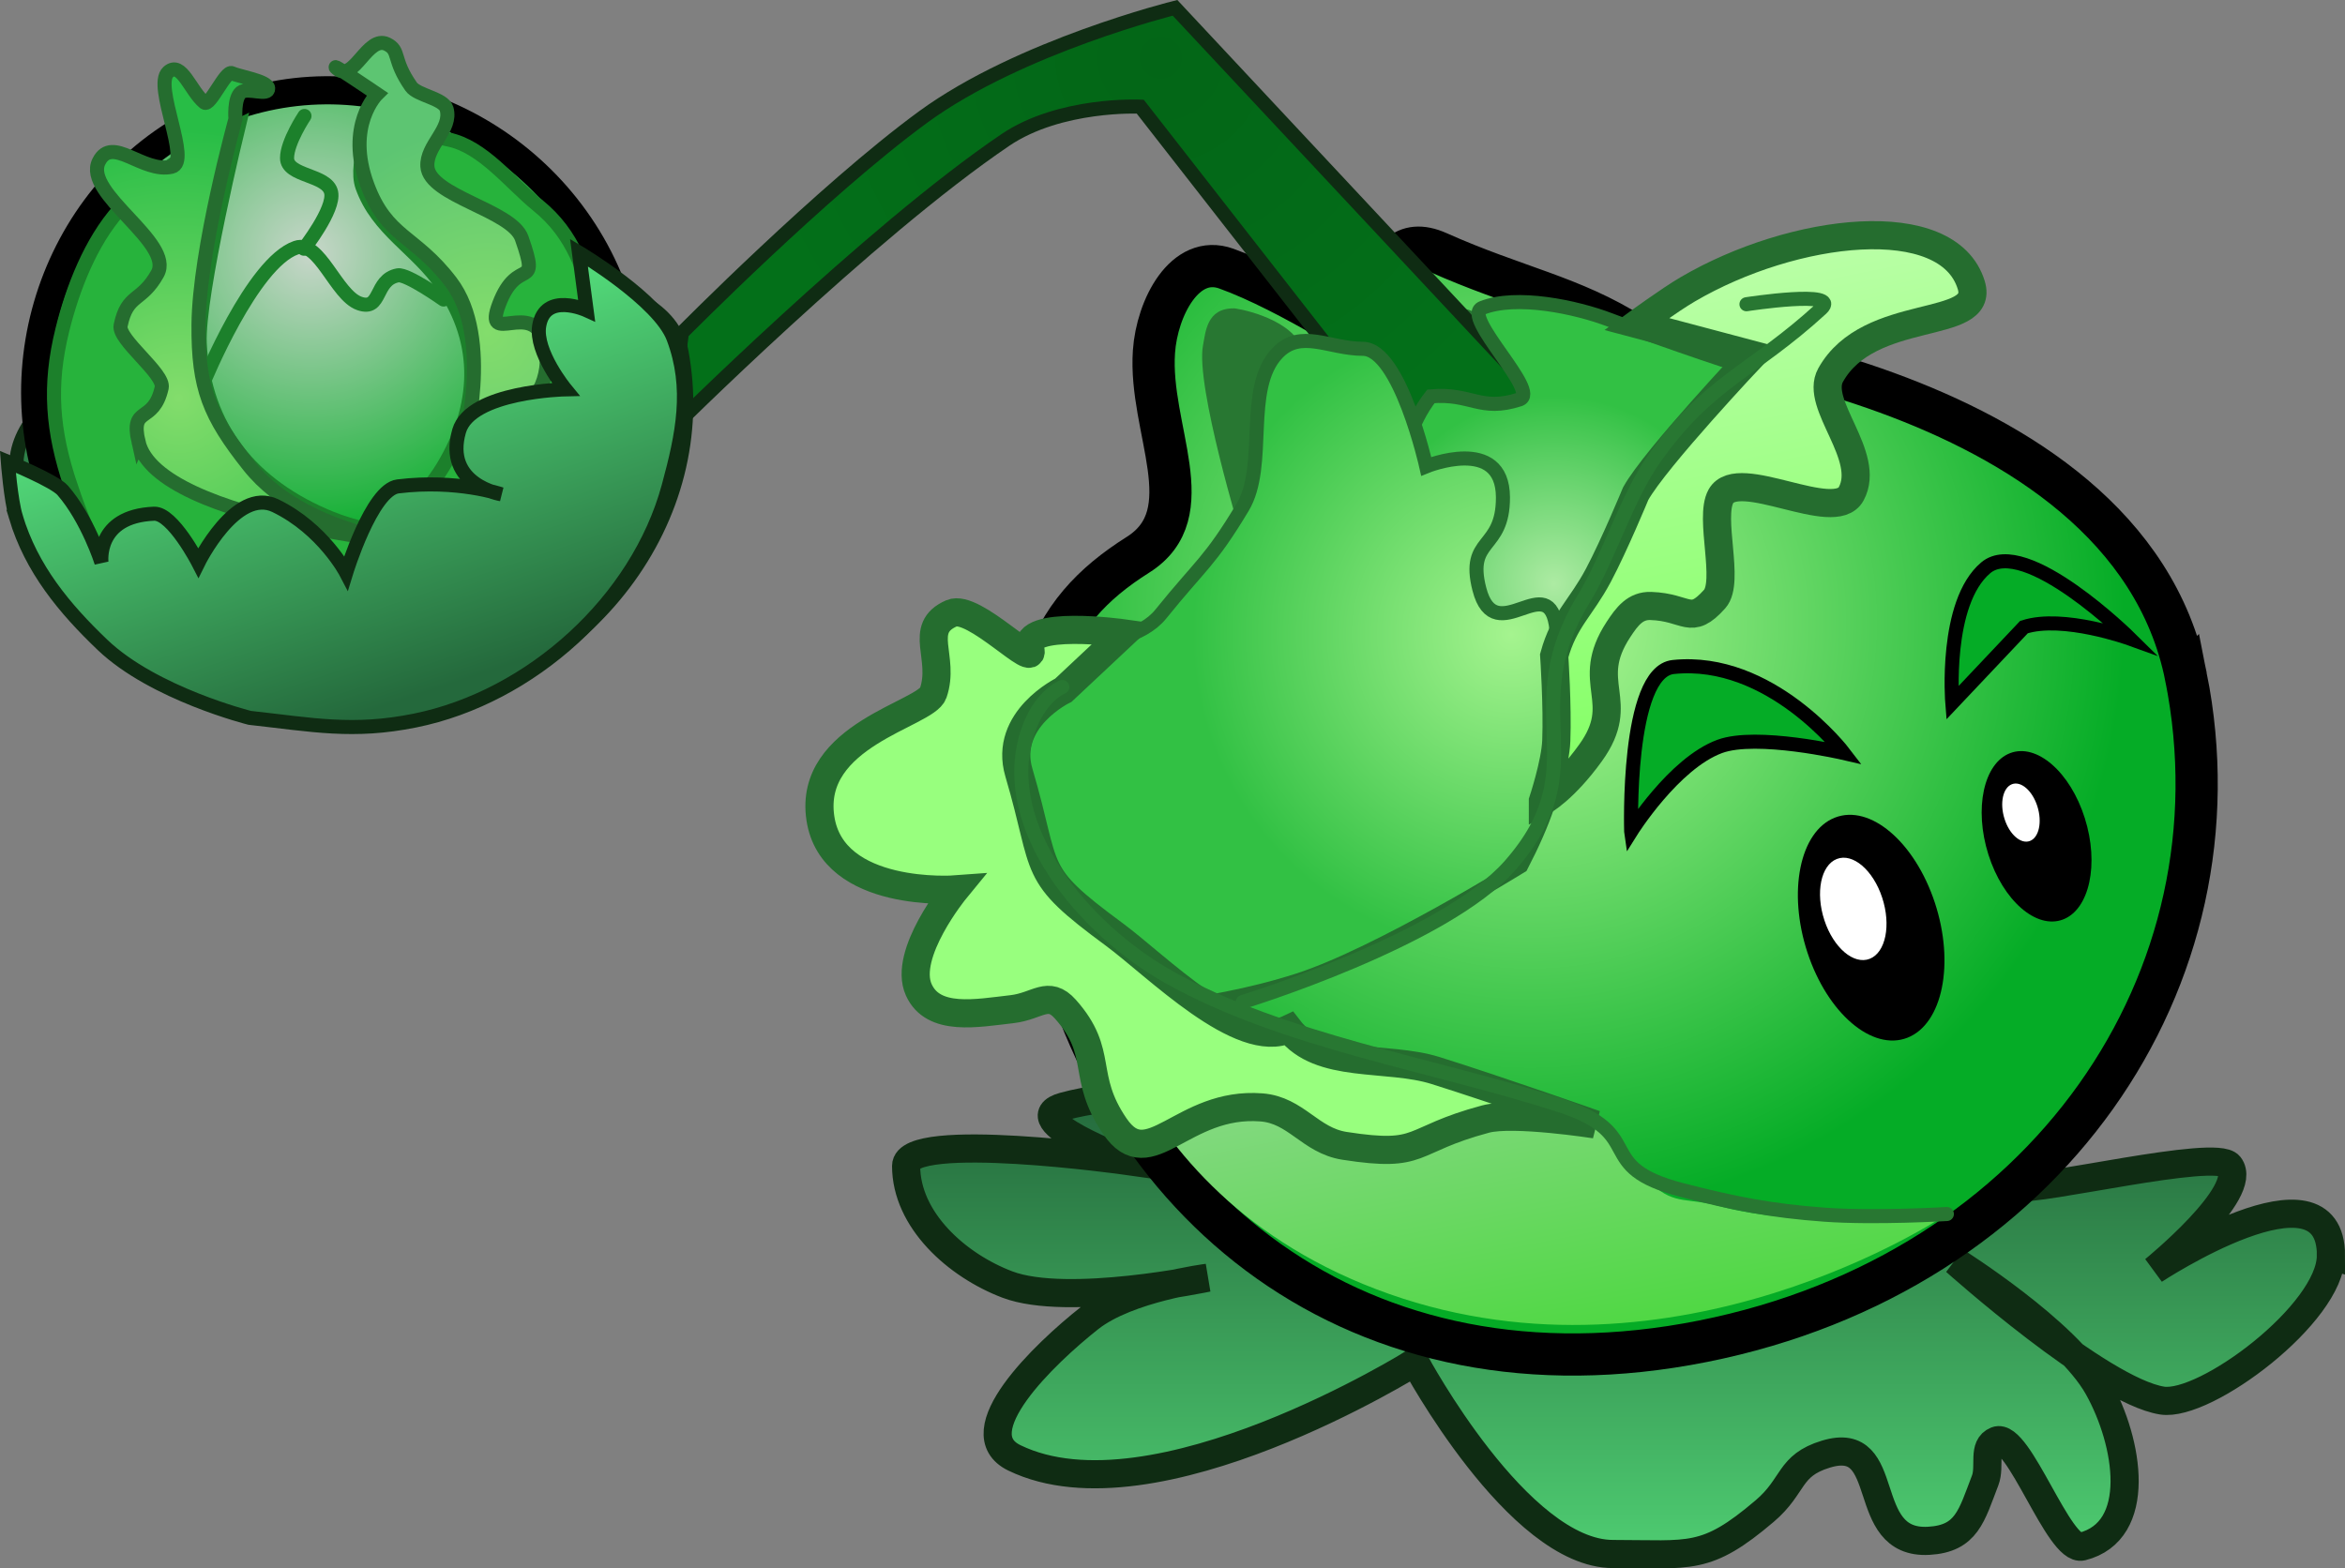
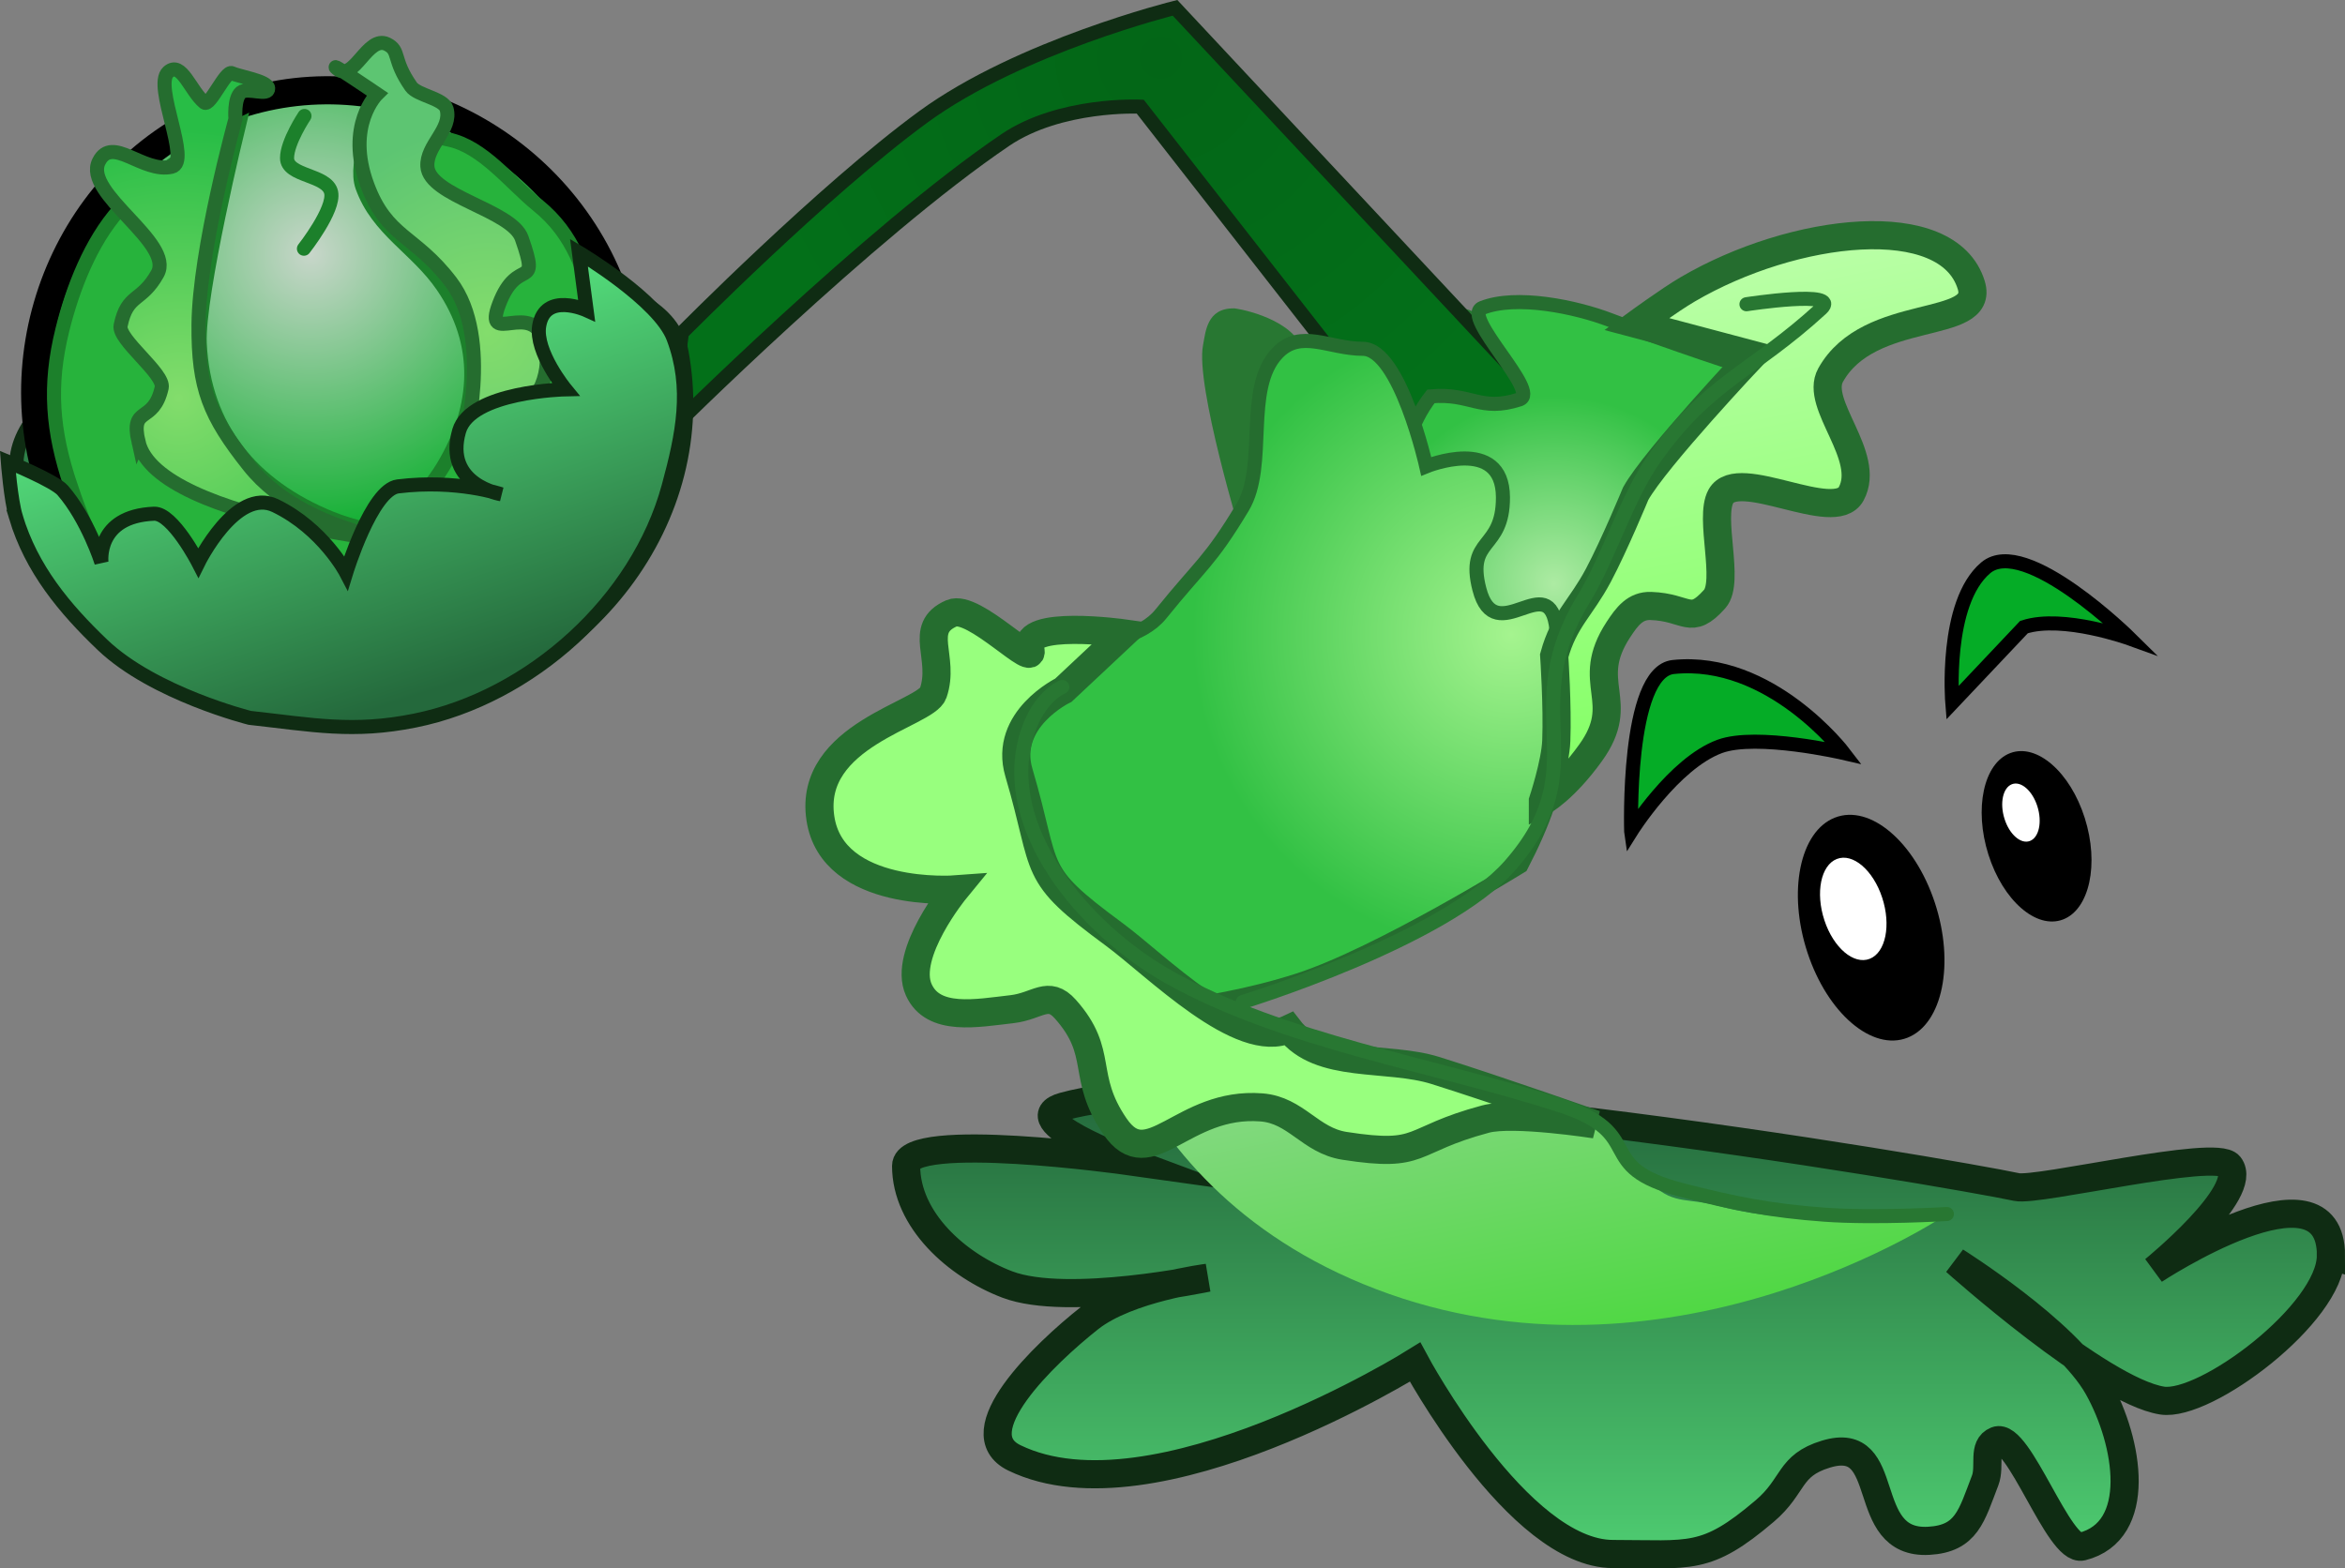
<svg xmlns="http://www.w3.org/2000/svg" version="1.1" width="83.312" height="55.724" viewBox="0,0,83.312,55.724">
  <rect x="0" y="0" width="83.312" height="55.724" fill="#808080" stroke="none" />
  <defs>
    <linearGradient x1="240.194" y1="191.005" x2="240.194" y2="207.408" gradientUnits="userSpaceOnUse" id="color-1">
      <stop offset="0" stop-color="#24693c" />
      <stop offset="1" stop-color="#4ecc71" />
    </linearGradient>
    <radialGradient cx="237.054" cy="174.271" r="21.123" gradientUnits="userSpaceOnUse" id="color-2">
      <stop offset="0" stop-color="#b3fa98" />
      <stop offset="1" stop-color="#05ac26" />
    </radialGradient>
    <radialGradient cx="223.932" cy="154.22" r="14.999" gradientUnits="userSpaceOnUse" id="color-3">
      <stop offset="0" stop-color="#036617" />
      <stop offset="1" stop-color="#037019" />
    </radialGradient>
    <radialGradient cx="237.903" cy="172.918" r="6.679" gradientUnits="userSpaceOnUse" id="color-4">
      <stop offset="0" stop-color="#adeba3" />
      <stop offset="1" stop-color="#32c144" />
    </radialGradient>
    <linearGradient x1="234.858" y1="182.285" x2="238.34" y2="199.742" gradientUnits="userSpaceOnUse" id="color-5">
      <stop offset="0" stop-color="#a8d9ab" />
      <stop offset="1" stop-color="#50d844" />
    </linearGradient>
    <radialGradient cx="236.388" cy="174.716" r="11.331" gradientUnits="userSpaceOnUse" id="color-6">
      <stop offset="0" stop-color="#a5f48f" />
      <stop offset="1" stop-color="#32c144" />
    </radialGradient>
    <linearGradient x1="243.142" y1="161.551" x2="246.587" y2="178.826" gradientUnits="userSpaceOnUse" id="color-7">
      <stop offset="0" stop-color="#baffa7" />
      <stop offset="1" stop-color="#82ff63" />
    </linearGradient>
    <radialGradient cx="193.731" cy="161.196" r="10.591" gradientUnits="userSpaceOnUse" id="color-8">
      <stop offset="0" stop-color="#c8d6ca" />
      <stop offset="1" stop-color="#05ad27" />
    </radialGradient>
    <radialGradient cx="189.049" cy="166.321" r="9.574" gradientUnits="userSpaceOnUse" id="color-9">
      <stop offset="0" stop-color="#83dd6c" />
      <stop offset="1" stop-color="#28bd46" />
    </radialGradient>
    <radialGradient cx="199.999" cy="163.985" r="7.294" gradientUnits="userSpaceOnUse" id="color-10">
      <stop offset="0" stop-color="#83dd6c" />
      <stop offset="1" stop-color="#5dc572" />
    </radialGradient>
    <linearGradient x1="193.37" y1="164.99" x2="197.374" y2="176.937" gradientUnits="userSpaceOnUse" id="color-11">
      <stop offset="0" stop-color="#53db7a" />
      <stop offset="1" stop-color="#24693c" />
    </linearGradient>
  </defs>
  <g transform="translate(-182.693,-152.172)">
    <g data-paper-data="{&quot;isPaintingLayer&quot;:true}" fill="none" fill-rule="nonzero" stroke="none" stroke-width="none" stroke-linecap="none" stroke-linejoin="miter" stroke-miterlimit="10" stroke-dasharray="" stroke-dashoffset="0" font-family="none" font-weight="none" font-size="none" text-anchor="none" style="mix-blend-mode: normal">
      <path d="M265.504,196.789c0,2.052 -4.462,5.397 -5.999,5.152c-2.211,-0.353 -7.336,-4.944 -7.336,-4.944c0,0 3.947,2.479 5.064,4.472c1.097,1.958 1.606,5.111 -0.57,5.66c-0.819,0.206 -2.26,-4.08 -3.043,-3.765c-0.511,0.206 -0.201,0.9 -0.399,1.414c-0.485,1.261 -0.655,2.071 -2.004,2.147c-2.549,0.145 -1.212,-3.825 -3.654,-3.08c-1.34,0.408 -1.108,1.115 -2.174,2.022c-2.097,1.785 -2.633,1.527 -5.388,1.527c-3.378,0 -7.034,-6.82 -7.034,-6.82c0,0 -9.279,5.804 -14.233,3.405c-1.853,-0.897 1.054,-3.694 2.67,-4.97c1.364,-1.078 4.189,-1.431 4.189,-1.431c0,0 -4.978,1.047 -7.108,0.241c-1.798,-0.681 -3.6,-2.294 -3.6,-4.217c0,-1.279 7.866,-0.175 7.866,-0.175c0,0 -3.962,-1.474 -2.27,-1.938c6.912,-1.899 31.59,2.377 33.86,2.865c0.757,0.163 7.08,-1.37 7.557,-0.76c0.731,0.934 -2.675,3.708 -2.675,3.708c0,0 6.284,-4.136 6.284,-0.512z" data-paper-data="{&quot;origPos&quot;:null}" fill="url(#color-1)" stroke="#0f2c13" stroke-width="1" stroke-linecap="butt" />
      <path d="M218.329,179.285l-0.541,-2.713l2.442,-0.487l0.541,2.713z" data-paper-data="{&quot;origPos&quot;:null,&quot;origRot&quot;:0}" fill="#1c5324" stroke="none" stroke-width="0" stroke-linecap="butt" />
-       <path d="M260.356,176.222c2.139,10.723 -4.948,21.176 -17.159,23.611c-12.211,2.435 -21.149,-4.821 -23.287,-15.544c-1.495,-7.494 -0.018,-10.367 3.21,-12.402c2.337,-1.473 0.379,-4.462 0.57,-7.219c0.108,-1.561 1.099,-3.481 2.571,-2.951c2.267,0.816 5.396,2.874 5.396,2.874c0,0 -0.32,-4.542 2.128,-3.448c2.749,1.229 4.757,1.56 6.916,2.93c0,0 17.516,1.426 19.655,12.149z" data-paper-data="{&quot;origPos&quot;:null,&quot;origRot&quot;:0}" fill="url(#color-2)" stroke="#000000" stroke-width="1.5" stroke-linecap="butt" />
      <path d="M251.433,184.248c0.712,2.159 0.277,4.308 -0.972,4.799c-1.249,0.491 -2.839,-0.861 -3.552,-3.021c-0.712,-2.159 -0.277,-4.308 0.972,-4.799c1.249,-0.491 2.839,0.861 3.552,3.021z" data-paper-data="{&quot;origPos&quot;:null,&quot;origRot&quot;:0}" fill="#000000" stroke="none" stroke-width="0" stroke-linecap="butt" />
      <path d="M256.76,181.241c0.517,1.633 0.169,3.248 -0.776,3.606c-0.946,0.358 -2.131,-0.675 -2.648,-2.308c-0.517,-1.633 -0.169,-3.248 0.776,-3.606c0.946,-0.358 2.131,0.675 2.648,2.308z" data-paper-data="{&quot;origPos&quot;:null,&quot;origRot&quot;:0}" fill="#000000" stroke="none" stroke-width="0" stroke-linecap="butt" />
      <path d="M232.262,165.318c0.029,-1.17 1.724,-2.035 1.739,-2.018c0.883,-0.373 1.166,-0.001 1.432,0.401c0.8,1.205 5.59,3.452 5.59,3.452c0,0 -8.82,0.488 -8.761,-1.835z" data-paper-data="{&quot;origPos&quot;:null,&quot;index&quot;:null,&quot;origRot&quot;:0}" fill="#287732" stroke="none" stroke-width="0" stroke-linecap="butt" />
      <path d="M231.823,167.008l-8.621,-11.047c0,0 -2.84,-0.135 -4.791,1.185c-4.828,3.267 -11.943,10.356 -11.943,10.356l0.451,-3.501c0,0 5.007,-5.067 8.576,-7.675c3.433,-2.509 8.943,-3.876 8.943,-3.876l13.443,14.381z" data-paper-data="{&quot;origPos&quot;:null,&quot;origRot&quot;:0}" fill="url(#color-3)" stroke="#0f2c13" stroke-width="0.5" stroke-linecap="butt" />
      <path d="M234.658,176.833c0,0 -4.046,-6.816 -1.128,-10.577c1.438,-0.125 1.744,0.563 3.146,0.11c0.776,-0.251 -2.082,-2.95 -1.324,-3.252c1.207,-0.481 3.328,-0.036 4.542,0.429c2.157,0.828 5.015,1.753 5.015,1.753c0,0 -0.369,3.67 -3.169,7.279c-1.656,2.134 -7.082,4.258 -7.082,4.258z" data-paper-data="{&quot;origPos&quot;:null,&quot;origRot&quot;:0}" fill="url(#color-4)" stroke="#256d2f" stroke-width="0.5" stroke-linecap="butt" />
      <path d="M249.561,184.066c0.323,0.98 0.126,1.954 -0.441,2.177c-0.567,0.223 -1.288,-0.391 -1.611,-1.37c-0.323,-0.98 -0.126,-1.954 0.441,-2.177c0.567,-0.223 1.288,0.391 1.611,1.37z" data-paper-data="{&quot;origPos&quot;:null,&quot;origRot&quot;:0}" fill="#ffffff" stroke="none" stroke-width="0" stroke-linecap="butt" />
      <path d="M255.076,180.826c0.176,0.557 0.058,1.107 -0.265,1.23c-0.322,0.122 -0.727,-0.23 -0.903,-0.787c-0.176,-0.557 -0.058,-1.107 0.265,-1.23c0.322,-0.122 0.727,0.23 0.903,0.787z" data-paper-data="{&quot;origPos&quot;:null,&quot;origRot&quot;:0}" fill="#ffffff" stroke="none" stroke-width="0" stroke-linecap="butt" />
      <path d="M226.804,171.274c0,0 -1.648,-5.411 -1.371,-6.831c0.092,-0.473 0.132,-1.319 1.09,-1.313c0.007,-0.022 1.935,0.285 2.411,1.354c0.946,2.123 0.056,0.789 0.056,0.789z" data-paper-data="{&quot;origPos&quot;:null,&quot;origRot&quot;:0}" fill="#287732" stroke="none" stroke-width="0" stroke-linecap="butt" />
      <path d="M240.645,181.711c0,0 -0.177,-5.663 1.496,-5.837c3.453,-0.36 6.057,3.055 6.057,3.055c0,0 -3.093,-0.717 -4.407,-0.233c-1.634,0.602 -3.146,3.016 -3.146,3.016z" data-paper-data="{&quot;origPos&quot;:null,&quot;origRot&quot;:0}" fill="#05ac26" stroke="#000000" stroke-width="0.5" stroke-linecap="butt" />
      <path d="M252.053,177.15c0,0 -0.29,-3.553 1.188,-4.801c1.395,-1.177 5.131,2.517 5.131,2.517c0,0 -2.386,-0.863 -3.773,-0.41z" data-paper-data="{&quot;origPos&quot;:null,&quot;index&quot;:null,&quot;origRot&quot;:0}" fill="#05ac26" stroke="#000000" stroke-width="0.5" stroke-linecap="butt" />
      <path d="M232.042,198.151c-10.213,-3.605 -10.894,-13.132 -10.894,-13.132c0,0 2.238,1.915 4.111,2.771c3.252,1.485 5.744,1.81 9.119,2.99c1.176,0.411 3.426,0.292 4.531,0.867c1.191,0.62 1.565,1.73 2.539,2.655c0.705,0.67 1.318,0.449 2.255,0.71c3.141,0.872 8.073,0.361 8.073,0.361c0,0 -9.521,6.384 -19.733,2.779z" data-paper-data="{&quot;origPos&quot;:null,&quot;origRot&quot;:0}" fill="url(#color-5)" stroke="#287732" stroke-width="0" stroke-linecap="butt" />
      <path d="M221.724,188.204c0,0 -4.208,-5.748 -3.561,-9.746c0.647,-3.997 4.416,-2.786 5.775,-4.471c1.427,-1.77 1.731,-1.84 2.902,-3.788c0.894,-1.488 0.038,-4.218 1.232,-5.478c0.828,-0.874 1.837,-0.157 3.041,-0.154c1.315,0.003 2.251,4.176 2.251,4.176c0,0 2.717,-1.11 2.725,1.1c0.007,1.903 -1.31,1.415 -0.839,3.259c0.567,2.22 2.513,-0.834 2.741,1.446c0.353,3.539 0.386,5.243 -1.255,8.398c0,0 -5.065,3.139 -7.91,4.057c-3.435,1.108 -7.103,1.201 -7.103,1.201z" data-paper-data="{&quot;origPos&quot;:null,&quot;origRot&quot;:0}" fill="url(#color-6)" stroke="#256d2f" stroke-width="0.5" stroke-linecap="butt" />
      <path d="M222.303,192.196c-1.227,-1.797 -0.361,-2.593 -1.761,-4.165c-0.611,-0.686 -0.984,-0.102 -1.897,0.002c-1.242,0.141 -2.795,0.452 -3.31,-0.687c-0.577,-1.276 1.303,-3.568 1.303,-3.568c0,0 -4.373,0.33 -4.799,-2.531c-0.441,-2.967 3.744,-3.693 4.007,-4.445c0.442,-1.266 -0.574,-2.3 0.655,-2.837c0.79,-0.345 3.036,2.095 2.79,1.268c-0.319,-1.07 3.336,-0.554 3.336,-0.554l-2.155,2.02c0,0 -2.139,1.036 -1.58,2.928c1.063,3.6 0.364,3.522 3.386,5.749c1.493,1.1 4.503,4.17 6.206,3.359c1.102,1.442 3.481,0.935 5.213,1.479c2.249,0.706 5.668,1.913 5.668,1.913c0,0 -2.911,-0.453 -3.895,-0.189c-2.783,0.746 -2.162,1.394 -5.009,0.951c-1.226,-0.191 -1.715,-1.27 -2.952,-1.366c-2.82,-0.219 -3.981,2.468 -5.207,0.671z" data-paper-data="{&quot;origPos&quot;:null,&quot;origRot&quot;:0}" fill="#98ff7e" stroke="#256d2f" stroke-width="1" stroke-linecap="butt" />
      <path d="M237.508,180.637c0,0 0.445,-1.342 0.476,-2.14c0.048,-1.228 -0.074,-3.025 -0.074,-3.025c0.348,-1.271 0.95,-1.691 1.568,-2.854c0.566,-1.065 1.327,-2.905 1.327,-2.905c0.696,-1.253 4.166,-4.93 4.166,-4.93l-4.133,-1.097c0,0 1.161,-0.849 1.818,-1.234c3.762,-2.202 9.248,-2.844 10.071,-0.148c0.502,1.644 -3.63,0.734 -4.998,3.199c-0.577,1.039 1.461,2.87 0.732,4.217c-0.596,1.1 -4.019,-1.004 -4.629,0.089c-0.429,0.769 0.329,3.034 -0.222,3.65c-0.871,0.974 -0.959,0.291 -2.266,0.246c-0.556,-0.019 -0.847,0.372 -1.152,0.837c-1.261,1.921 0.352,2.521 -0.992,4.385c-0.941,1.305 -1.692,1.71 -1.692,1.71z" data-paper-data="{&quot;origPos&quot;:null,&quot;origRot&quot;:0}" fill="url(#color-7)" stroke="#256d2f" stroke-width="1" stroke-linecap="butt" />
      <path d="M244.741,162.983c0,0 3.402,-0.526 2.655,0.159c-2.481,2.273 -3.975,2.56 -5.919,5.306c-0.994,1.405 -1.619,3.533 -2.517,5.001c-2.462,4.024 0.497,5.933 -2.617,9.477c-2.331,2.654 -9.496,4.851 -9.496,4.851" data-paper-data="{&quot;origPos&quot;:null,&quot;origRot&quot;:0}" fill="none" stroke="#287732" stroke-width="0.5" stroke-linecap="round" />
      <path d="M251.86,195.312c0,0 -2.562,0.153 -4.34,0.024c-1.91,-0.138 -3.226,-0.399 -5.081,-0.878c-3.218,-0.833 -1.162,-1.984 -4.324,-3.009c-4.481,-1.452 -9.796,-2.255 -13.902,-4.562c-3.03,-1.702 -6.044,-5.329 -5.039,-8.611c0.419,-1.368 1.26,-1.692 1.26,-1.692" data-paper-data="{&quot;origPos&quot;:null,&quot;origRot&quot;:0}" fill="none" stroke="#287732" stroke-width="0.5" stroke-linecap="round" />
      <path d="M206.901,164.656c1.114,5.928 -3.262,11.726 -9.776,12.95c-6.513,1.225 -12.697,-2.588 -13.811,-8.516c-1.114,-5.928 22.472,-10.362 23.587,-4.434z" data-paper-data="{&quot;origPos&quot;:null,&quot;origRot&quot;:0}" fill="#2e8149" stroke="#0f2c13" stroke-width="0.5" stroke-linecap="butt" />
      <path d="M184.503,169.555c-1.859,-5.546 1.05,-11.789 6.596,-13.647c5.546,-1.859 11.629,1.37 13.488,6.916c1.859,5.546 -1.05,11.789 -6.596,13.647c-5.546,1.859 -11.629,-1.37 -13.488,-6.917z" data-paper-data="{&quot;origPos&quot;:null,&quot;origRot&quot;:0}" fill="url(#color-8)" stroke="#000000" stroke-width="1" stroke-linecap="butt" />
      <path d="M203.591,170.221c-1.14,2.536 -1.792,2.538 -3.177,2.973c-2.647,0.832 -7.236,0.145 -7.236,0.145c0,0 3.843,-2.211 5.269,-4.601c1.271,-2.13 1.376,-4.353 -0.025,-6.4c-0.925,-1.351 -2.308,-1.993 -2.857,-3.535c-0.309,-0.867 0.464,-2.554 0.464,-2.554c0,0 0.766,0.519 2.59,0.88c1.224,0.242 2.203,1.546 3.172,2.332c1.317,1.067 1.625,2.32 2.163,3.927c1.214,3.621 0.704,4.462 -0.362,6.833z" data-paper-data="{&quot;origPos&quot;:null,&quot;index&quot;:null,&quot;origRot&quot;:0}" fill="#27b33c" stroke="#1c802b" stroke-width="0.5" stroke-linecap="butt" />
      <path d="M185.202,169.432c-0.653,-1.949 -0.787,-3.549 -0.292,-5.544c0.364,-1.469 1.006,-3.124 2.013,-4.253c1.501,-1.681 4.255,-3.006 4.255,-3.006c0,0 -1.47,6.022 -1.389,7.745c0.14,3.005 1.865,5.079 4.652,6.212c3.126,1.271 8.461,0.603 8.461,0.603c0,0 -2.816,5.243 -7.099,5.065c0,0 -3.154,0.152 -5.161,-0.83c-2.569,-1.257 -3.968,-1.601 -5.44,-5.993z" data-paper-data="{&quot;origPos&quot;:null,&quot;origRot&quot;:0}" fill="#27b33c" stroke="#1c802b" stroke-width="0.5" stroke-linecap="butt" />
-       <path d="M189.927,165.76c0,0 1.73,-4.249 3.284,-4.786c0.826,-0.286 1.423,1.685 2.246,1.979c0.807,0.289 0.528,-0.84 1.371,-0.997c0.326,-0.06 1.624,0.859 1.624,0.859" data-paper-data="{&quot;origPos&quot;:null,&quot;origRot&quot;:0}" fill="none" stroke="#1c802b" stroke-width="0.5" stroke-linecap="round" />
      <path d="M193.51,156.293c0,0 -0.617,0.922 -0.619,1.494c-0.003,0.662 1.433,0.577 1.567,1.225c0.126,0.608 -0.967,1.998 -0.967,1.998" data-paper-data="{&quot;origPos&quot;:null,&quot;origRot&quot;:0}" fill="none" stroke="#1c802b" stroke-width="0.5" stroke-linecap="round" />
      <path d="M187.612,167.869c-0.297,-1.31 0.531,-0.608 0.825,-1.919c0.112,-0.498 -1.563,-1.709 -1.459,-2.209c0.239,-1.151 0.733,-0.814 1.308,-1.84c0.618,-1.102 -2.644,-2.855 -2.081,-3.987c0.473,-0.95 1.554,0.42 2.589,0.183c0.709,-0.162 -0.666,-2.876 -0.126,-3.363c0.469,-0.423 0.795,0.683 1.286,1.08c0.199,0.161 0.753,-1.157 0.981,-1.041c0.235,0.119 1.26,0.271 1.284,0.533c0.027,0.301 -0.73,-0.044 -0.964,0.148c-0.26,0.213 -0.197,0.948 -0.197,0.948c0,0 -1.291,4.656 -1.313,7.305c-0.018,2.26 0.384,3.244 1.789,5.014c2.167,2.729 6.931,2.887 6.931,2.887c0,0 -10.191,-0.82 -10.853,-3.74z" data-paper-data="{&quot;origPos&quot;:null,&quot;origRot&quot;:0}" fill="url(#color-9)" stroke="#256d2f" stroke-width="0.5" stroke-linecap="butt" />
      <path d="M199.152,168.09c0,0 1.1,-3.879 -0.442,-5.902c-1.28,-1.678 -2.27,-1.562 -2.966,-3.442c-0.787,-2.123 0.349,-3.231 0.349,-3.231c0,0 -1.82,-1.237 -1.42,-0.898c0.588,0.498 1.08,-1.215 1.771,-0.875c0.48,0.236 0.174,0.532 0.854,1.506c0.222,0.318 1.156,0.42 1.261,0.794c0.204,0.724 -0.727,1.292 -0.682,2.043c0.063,1.057 3.001,1.553 3.351,2.552c0.679,1.938 -0.142,0.593 -0.804,2.342c-0.593,1.566 1.216,-0.234 1.617,1.391c0.632,2.562 -2.888,3.72 -2.888,3.72z" data-paper-data="{&quot;origPos&quot;:null,&quot;origRot&quot;:0}" fill="url(#color-10)" stroke="#256d2f" stroke-width="0.5" stroke-linecap="butt" />
      <path d="M183.257,170.54c-0.185,-0.616 -0.285,-1.959 -0.285,-1.959c0,0 1.65,0.673 1.948,1.015c0.892,1.026 1.378,2.565 1.378,2.565c0,0 -0.213,-1.65 1.868,-1.734c0.662,-0.027 1.573,1.741 1.573,1.741c0,0 1.332,-2.706 2.736,-2.027c1.702,0.824 2.515,2.385 2.515,2.385c0,0 0.905,-2.954 1.839,-3.069c2.111,-0.26 3.669,0.278 3.669,0.278c0,0 -2.044,-0.332 -1.494,-2.247c0.406,-1.412 3.781,-1.481 3.781,-1.481c0,0 -1.089,-1.325 -0.936,-2.255c0.202,-1.23 1.684,-0.555 1.684,-0.555l-0.271,-2.049c0,0 2.849,1.693 3.355,3.033c0.676,1.79 0.33,3.44 -0.172,5.286c-1.106,4.061 -4.884,7.475 -9.009,8.31c-2.198,0.445 -3.641,0.151 -5.87,-0.096c0,0 -3.411,-0.854 -5.231,-2.593c-1.353,-1.292 -2.524,-2.699 -3.079,-4.548z" data-paper-data="{&quot;origPos&quot;:null,&quot;origRot&quot;:0}" fill="url(#color-11)" stroke="#0f2c13" stroke-width="0.5" stroke-linecap="butt" />
    </g>
  </g>
</svg>